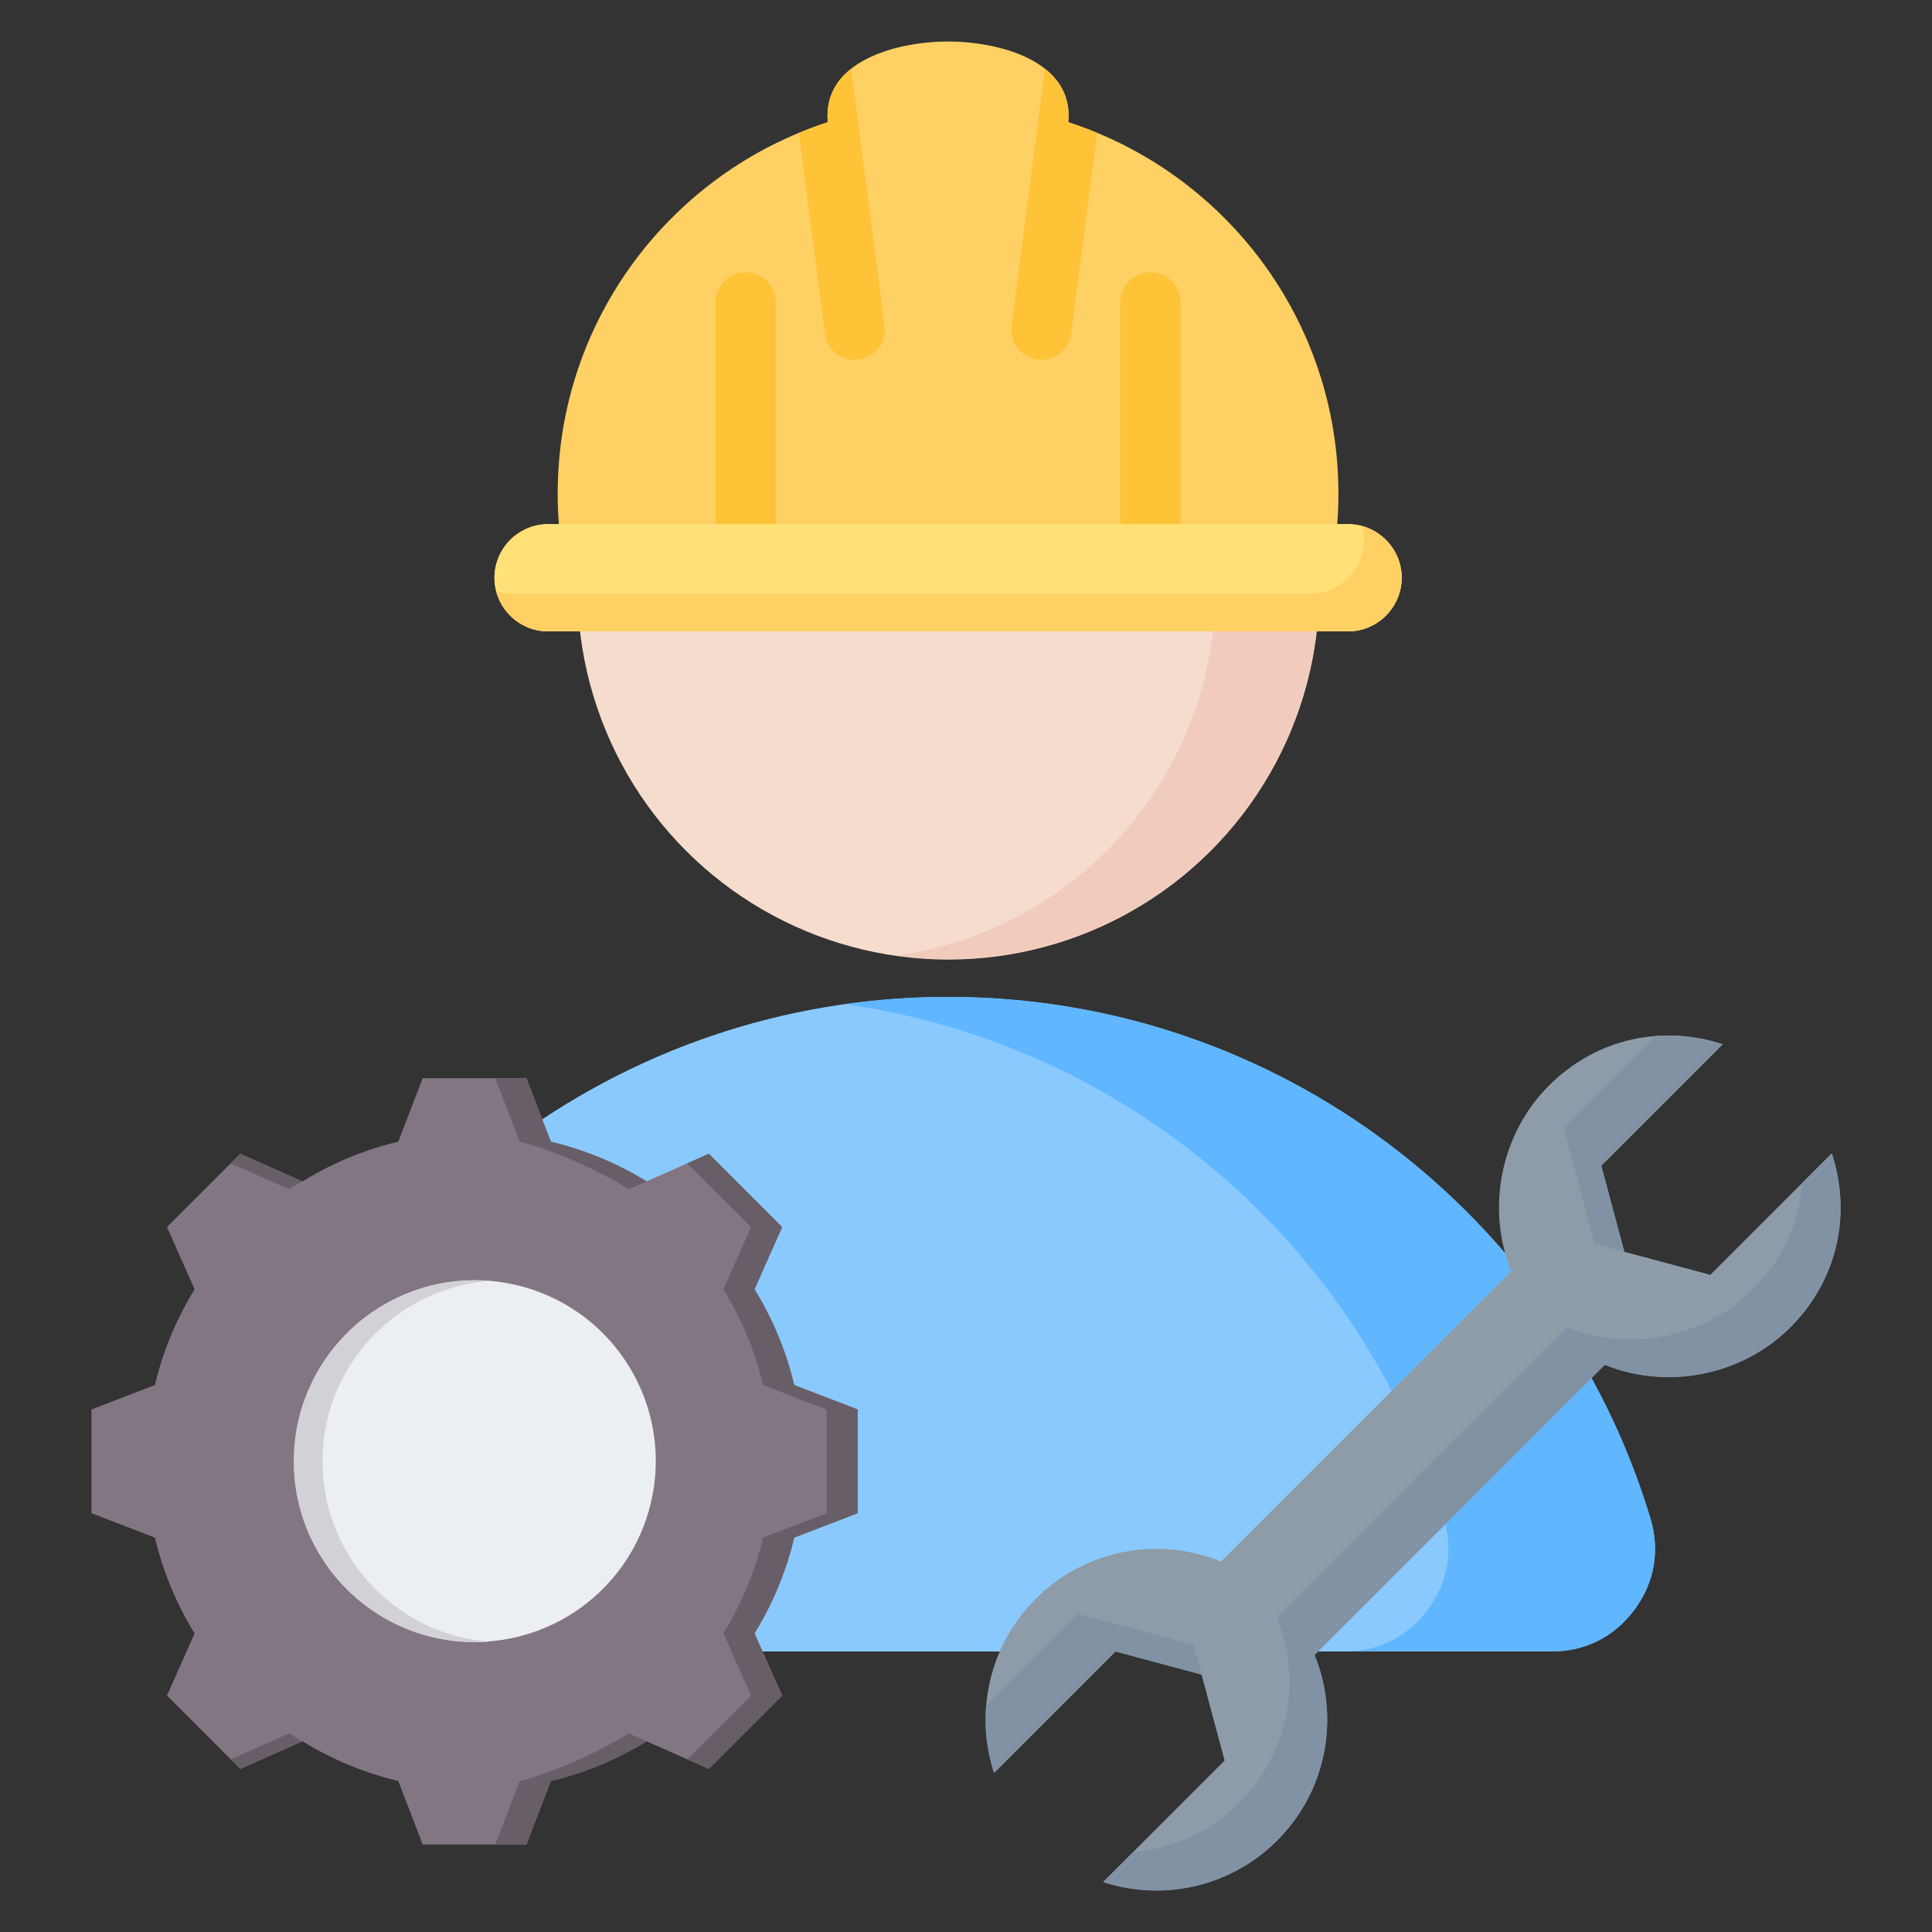
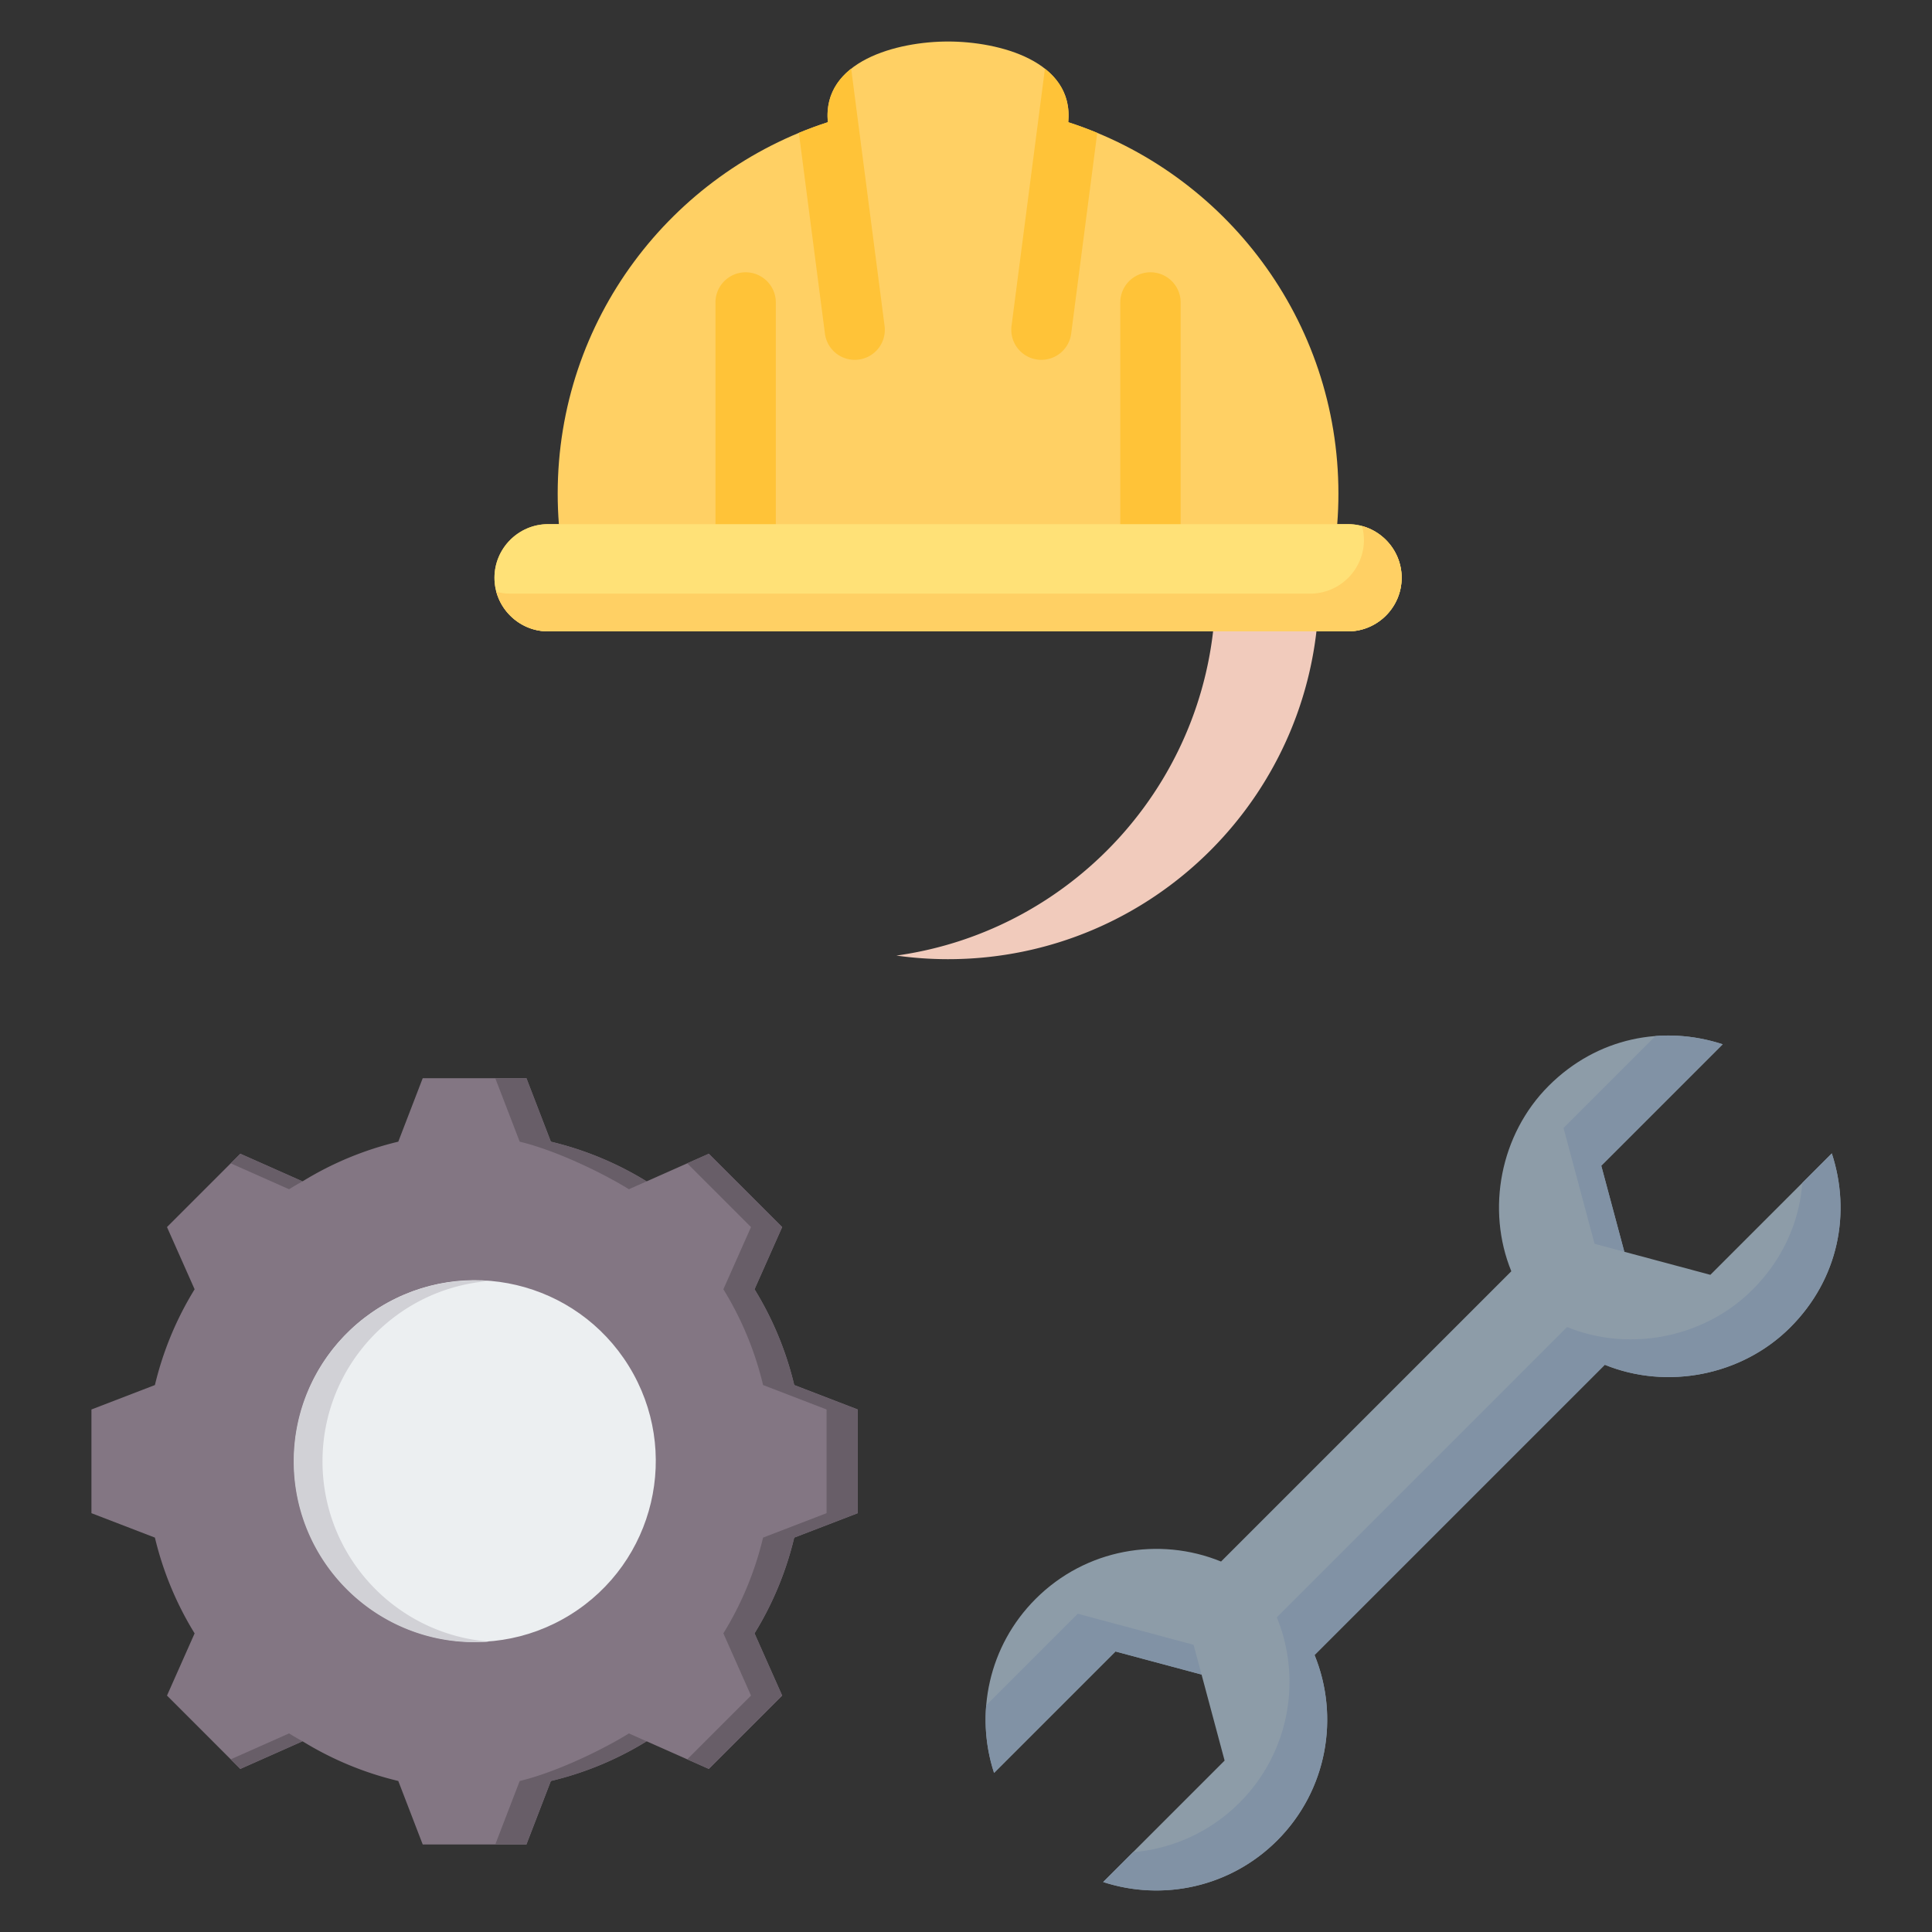
<svg xmlns="http://www.w3.org/2000/svg" version="1.1" width="512" height="512" x="0" y="0" viewBox="0 0 512 512" style="enable-background:new 0 0 512 512" xml:space="preserve">
  <rect x="0" y="0" width="512" height="512" fill="#333333" stroke="none" />
  <g>
    <g fill-rule="evenodd" clip-rule="evenodd">
-       <path fill="#8ac9fe" d="m91.336 437.66 319.816-.001c8.947 0 16.646-3.871 21.981-11.054 5.336-7.182 6.821-15.671 4.237-24.235-24.11-79.949-98.315-138.178-186.125-138.178-87.812 0-162.017 58.228-186.126 138.178-2.584 8.567-1.099 17.054 4.237 24.236 5.334 7.182 13.033 11.054 21.98 11.054z" opacity="1" data-original="#8ac9fe" />
-       <path fill="#60b7ff" d="M411.152 437.659c8.946 0 16.646-3.871 21.981-11.054s6.821-15.67 4.237-24.235c-24.111-79.95-98.315-138.178-186.125-138.178-9.296 0-18.437.66-27.385 1.921 75.573 10.657 137.182 64.77 158.74 136.257 2.584 8.565 1.099 17.052-4.237 24.235-5.335 7.184-13.034 11.054-21.98 11.054z" opacity="1" data-original="#60b7ff" />
-       <circle cx="251.245" cy="155.91" r="98.281" fill="#f6dccd" transform="rotate(-84.32 251.35 155.91)" opacity="1" data-original="#f6dccd" />
      <path fill="#f1cbbc" d="M251.245 57.63c54.279 0 98.281 44.002 98.281 98.281s-44.003 98.281-98.281 98.281c-4.647 0-9.218-.33-13.693-.954 47.796-6.664 84.589-47.696 84.589-97.327s-36.793-90.663-84.589-97.327a99.092 99.092 0 0 1 13.693-.954z" opacity="1" data-original="#f1cbbc" />
      <path fill="#ffd064" d="M145.245 167.318h212c7.814 0 14.207-6.392 14.207-14.206s-6.393-14.206-14.207-14.206h-2.865c.207-2.666.316-5.361.316-8.081 0-46.018-30.051-85.006-71.596-98.439 1.561-16.281-18.447-21.39-31.855-21.384-13.408-.006-33.416 5.103-31.855 21.384-41.545 13.433-71.596 52.422-71.596 98.439 0 2.72.108 5.415.315 8.081h-2.864c-7.814 0-14.207 6.392-14.207 14.206s6.393 14.206 14.207 14.206z" opacity="1" data-original="#ffd064" />
      <path fill="#ffc338" d="M290.782 35.213a102.642 102.642 0 0 0-7.682-2.827c.601-6.268-1.996-10.878-6.181-14.18l-8.871 68.311a7.97 7.97 0 0 0 15.812 2zm-65.211-17.007c-4.185 3.302-6.782 7.912-6.181 14.18a102.48 102.48 0 0 0-7.682 2.827l6.922 53.304a7.97 7.97 0 0 0 15.812-2zM205.603 150.683a8 8 0 0 1-16 0V80.161a8 8 0 0 1 16 0zm107.283-.245a8 8 0 0 1-16 0V80.161a8 8 0 0 1 16 0z" opacity="1" data-original="#ffc338" />
      <path fill="#ffe177" d="M131.038 153.112c0 7.814 6.393 14.206 14.207 14.206h212c7.814 0 14.207-6.392 14.207-14.206s-6.393-14.206-14.207-14.206h-212c-7.814 0-14.207 6.392-14.207 14.206z" opacity="1" data-original="#ffe177" />
      <path fill="#ffd064" d="M131.533 156.822c1.642 6.03 7.18 10.496 13.711 10.496h212c7.814 0 14.207-6.392 14.207-14.206 0-6.531-4.467-12.068-10.496-13.71a14.12 14.12 0 0 1 .496 3.71c0 7.814-6.393 14.206-14.207 14.206h-212c-1.282 0-2.527-.174-3.711-.496z" opacity="1" data-original="#ffd064" />
      <path fill="#837683" d="M145.984 302.559a86.663 86.663 0 0 1 25.374 10.519l16.488-7.323 19.433 19.433-7.321 16.483a86.637 86.637 0 0 1 10.521 25.38l16.822 6.475v27.482l-16.826 6.476a86.69 86.69 0 0 1-10.519 25.374l7.323 16.488-19.433 19.433-16.483-7.321a86.605 86.605 0 0 1-25.381 10.521l-6.475 16.822h-27.482l-6.476-16.826a86.663 86.663 0 0 1-25.374-10.519l-16.488 7.323-19.433-19.433 7.321-16.483a86.675 86.675 0 0 1-10.521-25.38l-16.822-6.475v-27.482l16.824-6.476a86.677 86.677 0 0 1 10.52-25.376l-7.322-16.487 19.433-19.433 16.488 7.323a86.663 86.663 0 0 1 25.374-10.519l6.477-16.826h27.482z" opacity="1" data-original="#837683" />
      <path fill="#685e68" d="m80.176 461.457-16.488 7.323-2.539-2.539 15.459-6.866a84.805 84.805 0 0 0 3.568 2.082zm65.808-158.898a86.663 86.663 0 0 1 25.374 10.519l-4.687 2.082c-7.847-4.831-19.977-10.467-28.942-12.601l-6.476-16.826h8.255zm25.38 158.9a86.605 86.605 0 0 1-25.381 10.521l-6.475 16.822h-8.255l6.475-16.822c8.967-2.133 21.101-7.769 28.949-12.603zM61.148 308.294l2.539-2.539 16.488 7.323a86.57 86.57 0 0 0-3.568 2.082zm120.982 0 5.716-2.539 19.433 19.433-7.321 16.483a86.637 86.637 0 0 1 10.521 25.38l16.822 6.475v27.482l-16.826 6.476a86.69 86.69 0 0 1-10.519 25.374l7.323 16.488-19.433 19.433-5.716-2.539 16.894-16.895-7.323-16.488a86.663 86.663 0 0 0 10.519-25.374l16.826-6.476v-27.482l-16.822-6.475a86.653 86.653 0 0 0-10.521-25.38l7.321-16.483z" opacity="1" data-original="#685e68" />
      <circle cx="125.767" cy="387.268" r="47.926" fill="#eceff1" transform="rotate(-31.72 125.692 387.069)" opacity="1" data-original="#eceff1" />
      <path fill="#d1d1d6" d="M125.767 339.342c-26.47 0-47.925 21.455-47.925 47.926s21.455 47.925 47.925 47.925c1.283 0 2.554-.052 3.812-.151-24.688-1.943-44.114-22.587-44.114-47.775s19.426-45.832 44.114-47.775a49.067 49.067 0 0 0-3.812-.15z" opacity="1" data-original="#d1d1d6" />
      <path fill="#8d9ca8" d="M348.37 438.601c6.683 16.368 3.384 35.855-9.902 49.142-12.475 12.475-30.422 16.145-46.117 11.011l32.182-32.182-6.11-22.802-22.802-6.11-32.183 32.182c-5.133-15.695-1.464-33.641 11.012-46.117 13.285-13.285 32.774-16.585 49.141-9.902l76.925-76.925c-6.683-16.368-2.979-36.261 9.901-49.141 12.881-12.88 30.422-16.145 46.117-11.012l-32.183 32.183 6.11 22.802 22.802 6.11 32.182-32.183c5.134 15.695 1.869 33.236-11.011 46.117-12.88 12.88-32.774 16.585-49.141 9.902z" opacity="1" data-original="#8d9ca8" />
      <path fill="#8192a5" d="M348.37 438.601c6.683 16.368 3.384 35.855-9.902 49.142-12.475 12.475-30.422 16.145-46.117 11.011l7.916-7.916a45.076 45.076 0 0 0 28.201-13.096c13.286-13.286 16.586-32.774 9.902-49.141l76.925-76.925c16.368 6.683 36.261 2.978 49.141-9.902 8.125-8.125 12.422-18.105 13.2-28.305l7.811-7.811c5.134 15.695 1.869 33.236-11.011 46.117-12.88 12.88-32.774 16.585-49.141 9.902zm-29.946 5.168-2.113-7.887-30.689-8.223-24.267 24.266a45.455 45.455 0 0 0 2.084 17.917l32.183-32.182zm120.3-169.213-24.371 24.371 8.224 30.688 7.887 2.114-6.11-22.802 32.183-32.183c-5.796-1.895-11.842-2.644-17.813-2.188z" opacity="1" data-original="#8192a5" />
    </g>
  </g>
</svg>